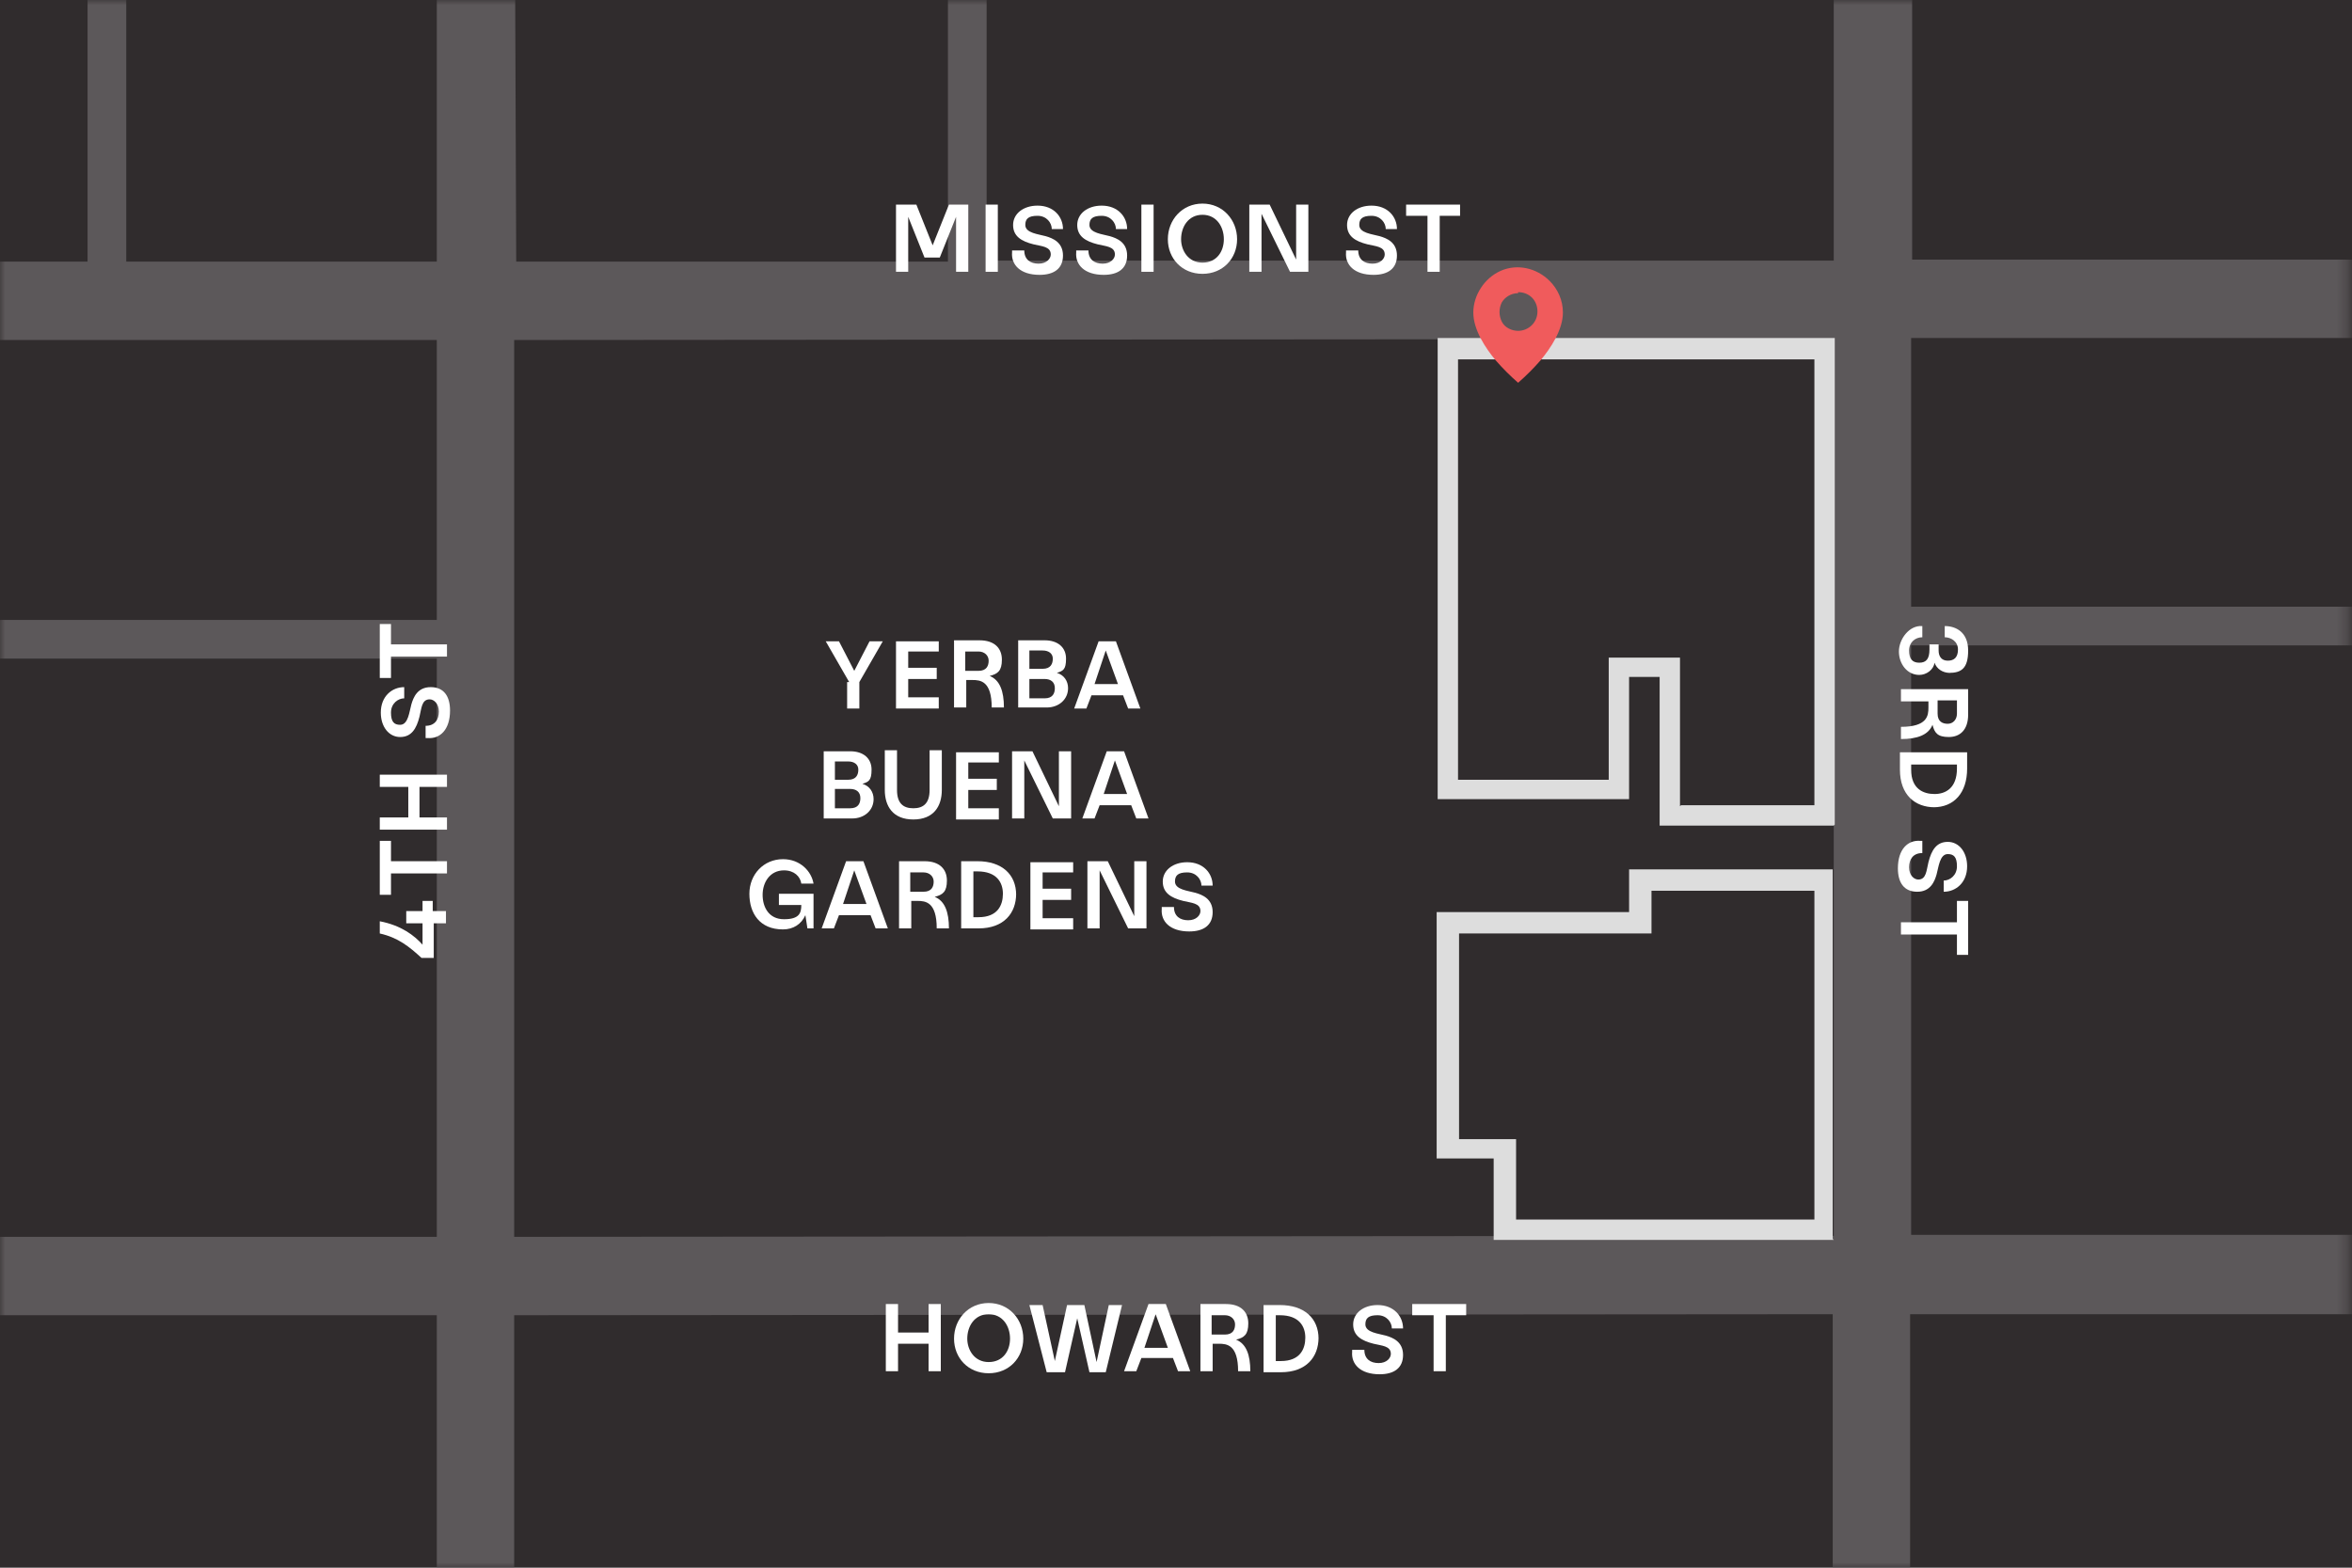
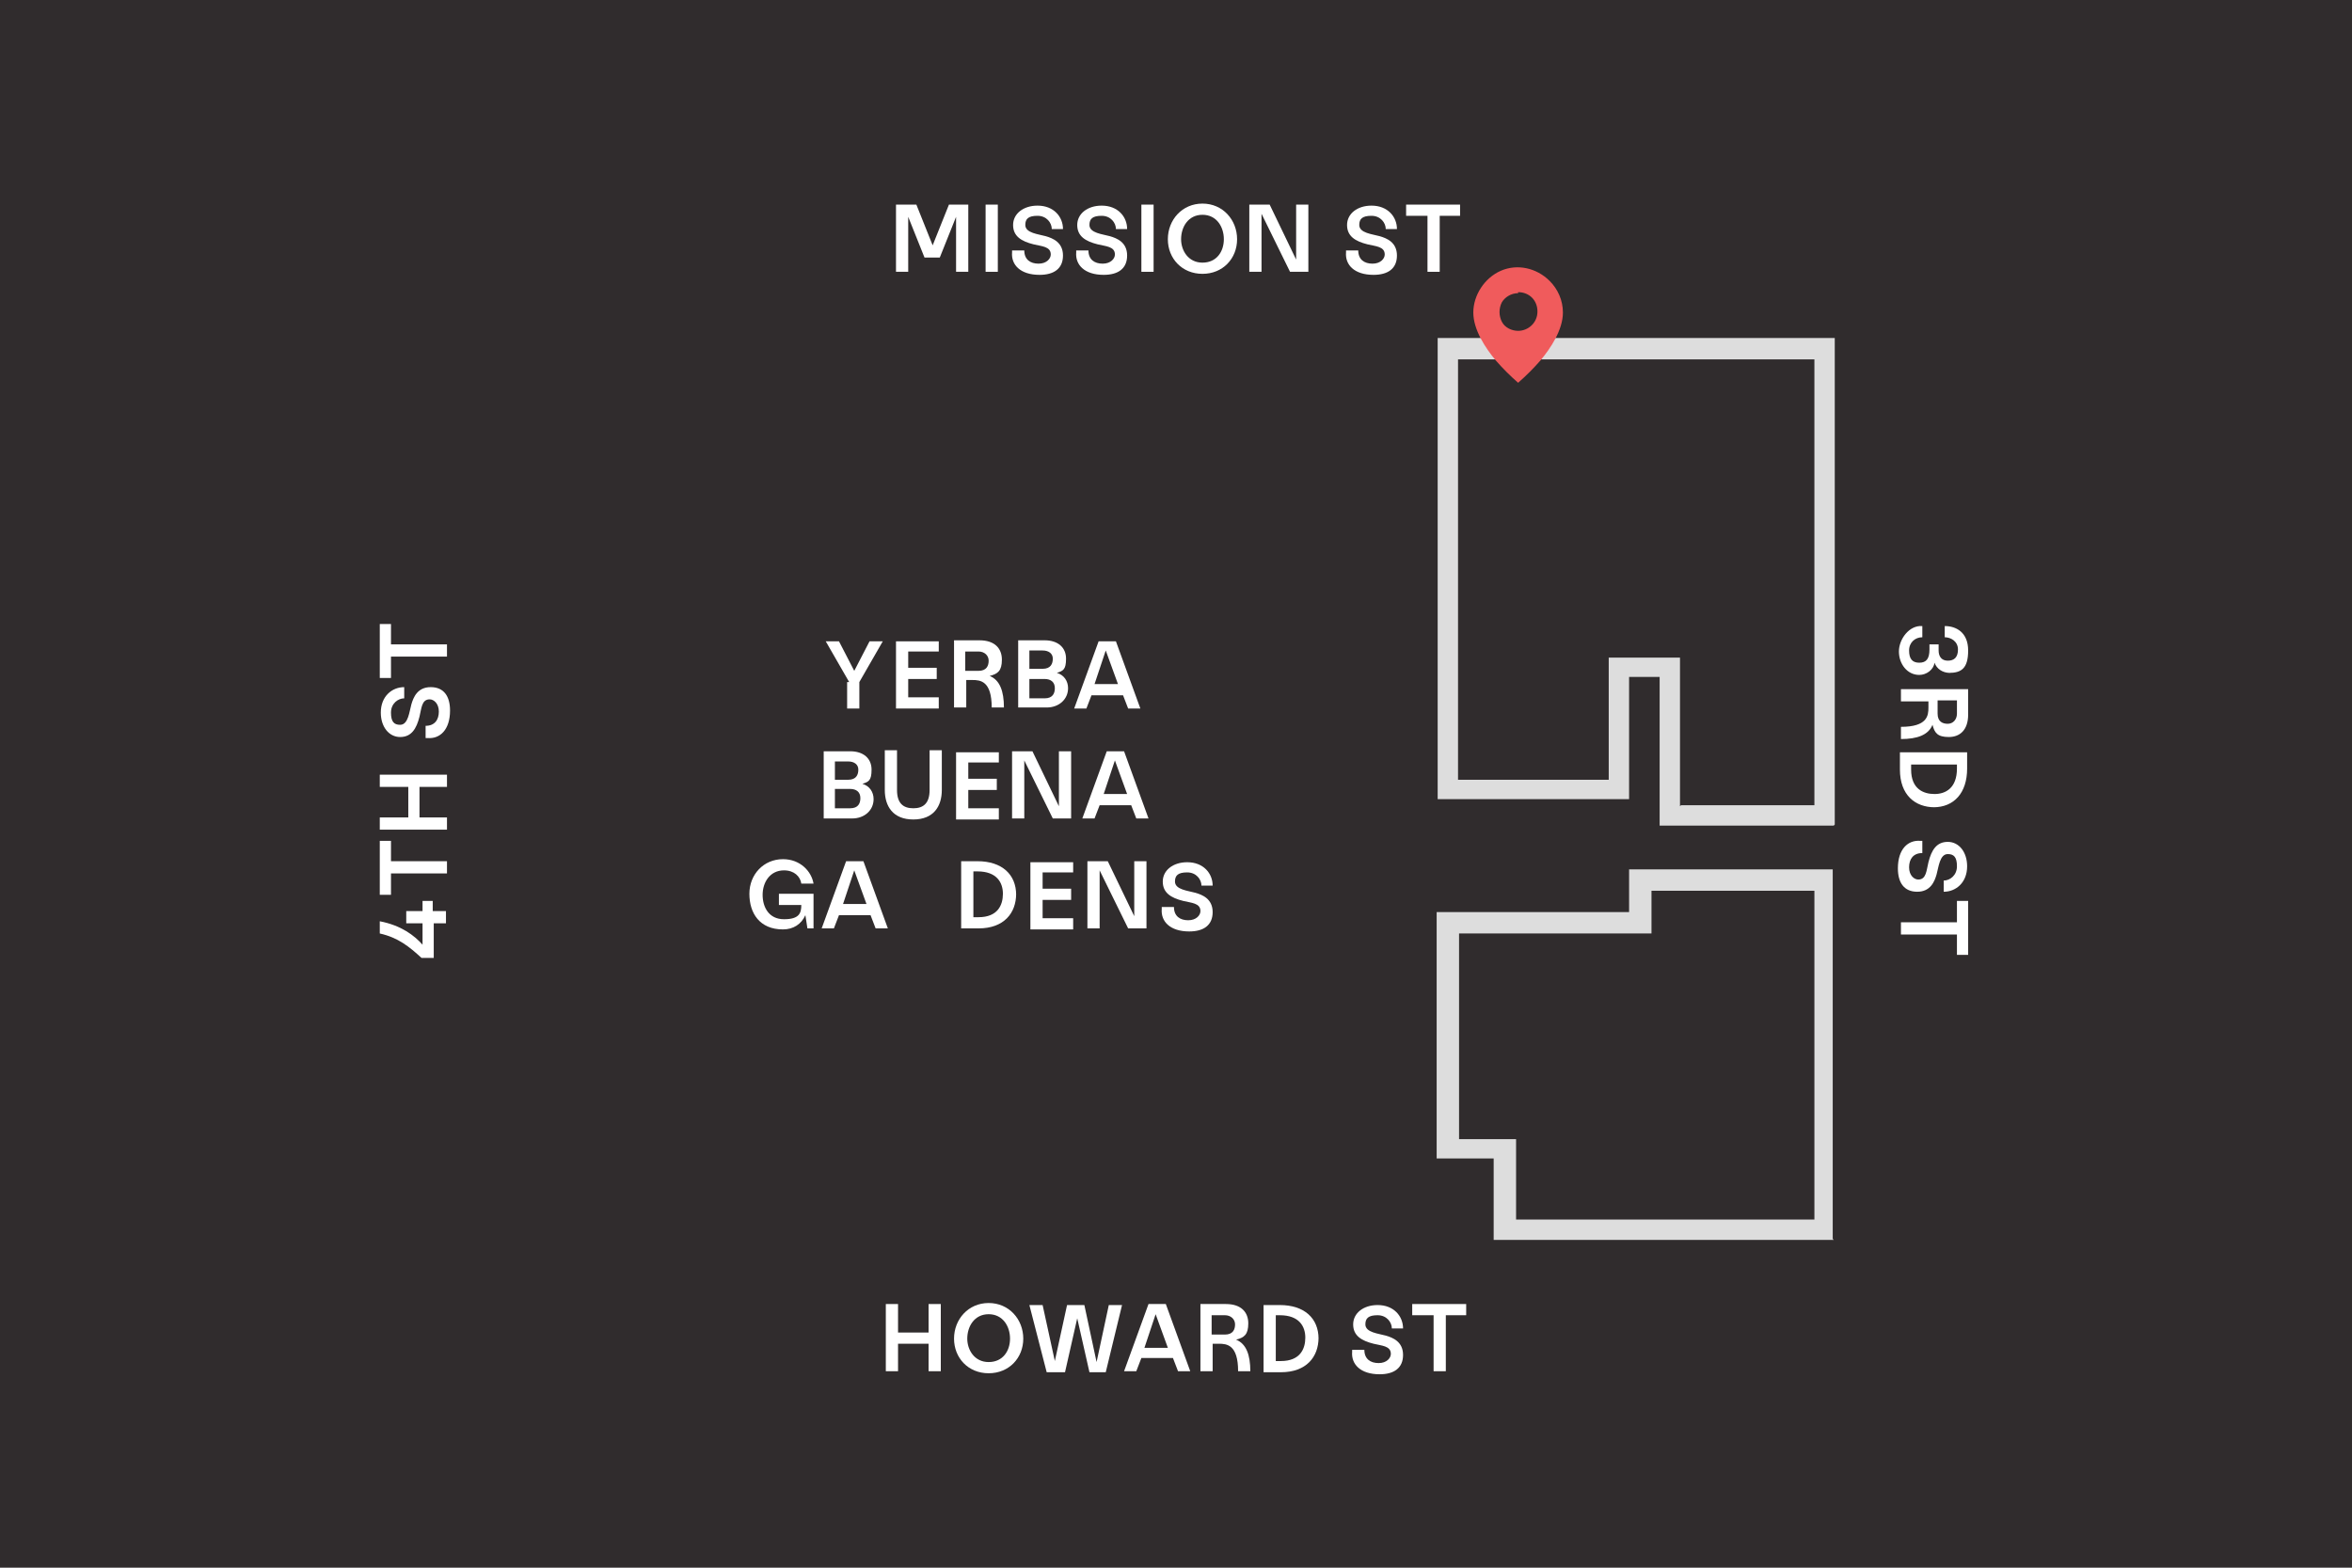
<svg xmlns="http://www.w3.org/2000/svg" version="1.1" viewBox="0 0 231 154">
  <defs>
    <style>
      .cls-1 {
        mask: url(#mask);
      }

      .cls-2 {
        fill: #f05b5c;
      }

      .cls-3 {
        fill: #ddd;
      }

      .cls-4 {
        fill: #5c585a;
      }

      .cls-5 {
        fill: #fff;
      }

      .cls-6 {
        fill: #302c2d;
      }
    </style>
    <mask id="mask" x="0" y="0" width="231" height="154" maskUnits="userSpaceOnUse">
      <g id="mask0_42_191">
        <path class="cls-5" d="M230.7,154V0H0v154h230.7Z" />
      </g>
    </mask>
  </defs>
  <g>
    <g id="Layer_1">
      <g>
        <rect class="cls-6" x="0" y="0" width="231" height="154" />
        <g class="cls-1">
          <g>
-             <path class="cls-4" d="M231,129v-7.7s-43.3,0-43.3,0v-57.9c0,0,43.3,0,43.3,0v-3.8s-43.3,0-43.3,0v-26.4s43.3,0,43.3,0v-7.7h-43.2s0-25.5,0-25.5h-7.7s0,25.6,0,25.6h-83.2c0,0,0-25.6,0-25.6h-3.8s0,25.7,0,25.7h-42.4S50.6,0,50.6,0h-7.7s0,25.7,0,25.7H12.4s0-25.7,0-25.7h-3.8v25.7s-8.6,0-8.6,0v7.7s42.9,0,42.9,0v27.5s-42.9,0-42.9,0v3.8s42.9,0,42.9,0v56.8c0,0-42.9,0-42.9,0v7.7s42.9,0,42.9,0v24.8s7.6,0,7.6,0v-24.8s129.5-.1,129.5-.1v25s7.6,0,7.6,0v-25s43.4,0,43.4,0ZM50.5,121.5V33.4c0,0,129.6-.1,129.6-.1v88.1c0,0-129.6.1-129.6.1Z" />
            <path class="cls-3" d="M180.1,81.1h-17.1v-14.6h-3v12h-18.8v-45.3h39v47.8ZM165.1,79.1h13.1v-43.8h-35v41.3h14.8v-12h7v14.6Z" />
            <path class="cls-3" d="M180.1,121.8h-33.4v-8h-5.6v-24.2h18.9v-4.2h20v36.3ZM148.8,119.8h29.4v-32.3h-16v4.2h-18.9v20.2h5.6v8Z" />
            <path class="cls-5" d="M83.4,67l-2.3-4h1.3l1.5,2.9,1.5-2.9h1.3l-2.3,4v2.6h-1.2v-2.6h0Z" />
            <path class="cls-5" d="M92.2,62.9v1.1h-3v1.6h2.8v1.1h-2.8v1.8h3v1.1h-4.2v-6.6h4.2,0Z" />
            <path class="cls-5" d="M93.6,62.9h2.6c1.5,0,2.2.8,2.2,1.9s-.4,1.4-1.2,1.6c1,.4,1.4,1.5,1.4,3.1h-1.2c0-2.6-1.1-2.7-1.9-2.7h-.6v2.7h-1.2v-6.6ZM96.1,65.9c.8,0,1-.5,1-1s-.4-.9-1-.9h-1.3v1.9h1.3Z" />
            <path class="cls-5" d="M102.6,62.9c1.3,0,2.1.7,2.1,1.8s-.3,1.2-.9,1.4c.7.2,1.1.8,1.1,1.5,0,1.1-.9,1.9-2.1,1.9h-2.8v-6.6h2.7ZM101.1,65.7h1.3c.8,0,1-.5,1-1s-.4-.8-1-.8h-1.3v1.8ZM101.1,68.6h1.5c.8,0,1-.5,1-1,0-.6-.4-.9-1-.9h-1.5v1.8Z" />
            <path class="cls-5" d="M110.2,68.3h-3l-.5,1.3h-1.2l2.4-6.6h1.7l2.4,6.6h-1.2l-.5-1.3h0ZM109.8,67.2l-1.2-3.3-1.1,3.3h2.3Z" />
            <path class="cls-5" d="M83.5,73.8c1.3,0,2.1.7,2.1,1.8s-.3,1.2-.9,1.4c.7.2,1.1.8,1.1,1.5,0,1.1-.9,1.9-2.1,1.9h-2.8v-6.6h2.7ZM82,76.6h1.3c.8,0,1-.5,1-1s-.4-.8-1-.8h-1.3v1.8ZM82,79.4h1.5c.8,0,1-.5,1-1,0-.6-.4-.9-1-.9h-1.5v1.8Z" />
            <path class="cls-5" d="M92.5,77.6c0,1.6-.8,2.9-2.8,2.9-2,0-2.8-1.3-2.8-2.9v-3.9h1.2v3.9c0,1.3.6,1.8,1.6,1.8s1.6-.5,1.6-1.8v-3.9h1.2v3.9h0Z" />
            <path class="cls-5" d="M98.1,73.8v1.1h-3v1.6h2.8v1.1h-2.8v1.8h3v1.1h-4.2v-6.6h4.2,0Z" />
            <path class="cls-5" d="M99.5,73.8h1.9l2.6,5.4v-5.4h1.2v6.6h-1.8l-2.8-5.7v5.7h-1.2v-6.6Z" />
            <path class="cls-5" d="M111,79.1h-3l-.5,1.3h-1.2l2.4-6.6h1.7l2.4,6.6h-1.2l-.5-1.3h0ZM110.7,78l-1.2-3.3-1.1,3.3h2.3Z" />
            <path class="cls-5" d="M79.9,87.8v3.4h-.6l-.2-1.3c-.4.9-1.2,1.4-2.2,1.4-2.3,0-3.3-1.6-3.3-3.5s1.4-3.4,3.3-3.4c1.7,0,2.8,1.2,3,2.4h-1.2c-.1-.7-.7-1.3-1.7-1.3-1.4,0-2.1,1.2-2.1,2.4s.6,2.4,2.1,2.4,1.7-.6,1.7-1.4h-2.2v-1.1h3.4,0Z" />
            <path class="cls-5" d="M85.4,89.9h-3l-.5,1.3h-1.2l2.4-6.6h1.7l2.4,6.6h-1.2l-.5-1.3h0ZM85.1,88.8l-1.2-3.3-1.1,3.3h2.3Z" />
-             <path class="cls-5" d="M88.2,84.6h2.6c1.5,0,2.2.8,2.2,1.9s-.4,1.4-1.2,1.6c1,.4,1.4,1.5,1.4,3.1h-1.2c0-2.6-1.1-2.7-1.9-2.7h-.6v2.7h-1.2v-6.6ZM90.7,87.6c.8,0,1-.5,1-1s-.4-.9-1-.9h-1.3v1.9h1.3Z" />
            <path class="cls-5" d="M99.8,87.8c0,1.9-1.2,3.4-3.7,3.4h-1.7v-6.6h1.6c2.4,0,3.8,1.3,3.8,3.3ZM95.6,85.6v4.5h.5c1.9,0,2.4-1.2,2.4-2.3s-.6-2.2-2.5-2.2h-.5Z" />
            <path class="cls-5" d="M105.4,84.6v1.1h-3v1.6h2.8v1.1h-2.8v1.8h3v1.1h-4.2v-6.6h4.2,0Z" />
            <path class="cls-5" d="M106.9,84.6h1.9l2.6,5.4v-5.4h1.2v6.6h-1.8l-2.8-5.7v5.7h-1.2v-6.6Z" />
            <path class="cls-5" d="M114.1,89.1h1.2c0,.9.6,1.3,1.4,1.3s1.2-.5,1.2-.9c0-.8-.9-.8-1.7-1-1.2-.3-2-.8-2-1.9s1-1.9,2.4-1.9c1.6,0,2.5,1.1,2.5,2.3h-1.1c0-.6-.5-1.3-1.4-1.3s-1.2.3-1.2.9c0,.8,1.3.9,2,1.1.7.2,1.7.6,1.7,1.9s-.9,1.9-2.3,1.9c-1.9,0-2.8-1-2.7-2.2h0Z" />
            <path class="cls-5" d="M88.1,20.1h1.9l1.6,4,1.6-4h1.9v6.6h-1.2v-5.4l-1.6,4h-1.5l-1.6-4v5.4h-1.2v-6.6Z" />
            <path class="cls-5" d="M96.8,20.1h1.2v6.6h-1.2v-6.6Z" />
            <path class="cls-5" d="M99.4,24.6h1.2c0,.9.6,1.3,1.4,1.3s1.2-.5,1.2-.9c0-.8-.9-.8-1.7-1-1.2-.3-2-.8-2-1.9s1-1.9,2.4-1.9c1.6,0,2.5,1.1,2.5,2.3h-1.1c0-.6-.5-1.3-1.4-1.3s-1.2.3-1.2.9c0,.8,1.3.9,2,1.1.7.2,1.7.6,1.7,1.9s-.9,1.9-2.3,1.9c-1.9,0-2.8-1-2.7-2.2h0Z" />
            <path class="cls-5" d="M105.7,24.6h1.2c0,.9.6,1.3,1.4,1.3s1.2-.5,1.2-.9c0-.8-.9-.8-1.7-1-1.2-.3-2-.8-2-1.9s1-1.9,2.4-1.9c1.6,0,2.5,1.1,2.5,2.3h-1.1c0-.6-.5-1.3-1.4-1.3s-1.2.3-1.2.9c0,.8,1.3.9,2,1.1.7.2,1.7.6,1.7,1.9s-.9,1.9-2.3,1.9c-1.9,0-2.8-1-2.7-2.2h0Z" />
            <path class="cls-5" d="M112.1,20.1h1.2v6.6h-1.2v-6.6Z" />
            <path class="cls-5" d="M121.5,23.5c0,1.9-1.4,3.4-3.4,3.4s-3.4-1.5-3.4-3.4,1.4-3.5,3.4-3.5,3.4,1.6,3.4,3.5ZM116,23.5c0,1.1.7,2.3,2.1,2.3s2.1-1.1,2.1-2.3-.7-2.4-2.1-2.4-2.1,1.2-2.1,2.4Z" />
            <path class="cls-5" d="M122.8,20.1h1.9l2.6,5.4v-5.4h1.2v6.6h-1.8l-2.8-5.7v5.7h-1.2v-6.6Z" />
            <path class="cls-5" d="M132.2,24.6h1.2c0,.9.6,1.3,1.4,1.3s1.2-.5,1.2-.9c0-.8-.9-.8-1.7-1-1.2-.3-2-.8-2-1.9s1-1.9,2.4-1.9c1.6,0,2.5,1.1,2.5,2.3h-1.1c0-.6-.5-1.3-1.4-1.3s-1.2.3-1.2.9c0,.8,1.3.9,2,1.1.7.2,1.7.6,1.7,1.9s-.9,1.9-2.3,1.9c-1.9,0-2.8-1-2.7-2.2h0Z" />
            <path class="cls-5" d="M140.2,21.2h-2.1v-1.1h5.3v1.1h-2v5.5h-1.2v-5.5Z" />
            <path class="cls-5" d="M87,128.1h1.2v2.8h3v-2.8h1.2v6.6h-1.2v-2.7h-3v2.7h-1.2v-6.6Z" />
            <path class="cls-5" d="M100.5,131.5c0,1.9-1.4,3.4-3.4,3.4s-3.4-1.5-3.4-3.4,1.4-3.5,3.4-3.5,3.4,1.6,3.4,3.5ZM95,131.5c0,1.1.7,2.3,2.1,2.3s2.1-1.1,2.1-2.3-.7-2.4-2.1-2.4-2.1,1.2-2.1,2.4Z" />
            <path class="cls-5" d="M108.8,134.8h-1.8l-1.2-5.3-1.2,5.3h-1.8l-1.7-6.6h1.3l1.2,5.5,1.2-5.5h1.7l1.2,5.6,1.2-5.6h1.3l-1.6,6.6Z" />
            <path class="cls-5" d="M115.1,133.4h-3l-.5,1.3h-1.2l2.4-6.6h1.7l2.4,6.6h-1.2l-.5-1.3h0ZM114.7,132.4l-1.2-3.3-1.1,3.3h2.3Z" />
            <path class="cls-5" d="M117.8,128.1h2.6c1.5,0,2.2.8,2.2,1.9s-.4,1.4-1.2,1.6c1,.4,1.4,1.5,1.4,3.1h-1.2c0-2.6-1.1-2.7-1.9-2.7h-.6v2.7h-1.2v-6.6ZM120.3,131.1c.8,0,1-.5,1-1s-.4-.9-1-.9h-1.3v1.9h1.3Z" />
            <path class="cls-5" d="M129.5,131.4c0,1.9-1.2,3.4-3.7,3.4h-1.7v-6.6h1.6c2.4,0,3.8,1.3,3.8,3.3ZM125.3,129.2v4.5h.5c1.9,0,2.4-1.2,2.4-2.3s-.6-2.2-2.5-2.2h-.5Z" />
            <path class="cls-5" d="M132.8,132.6h1.2c0,.9.6,1.3,1.4,1.3s1.2-.5,1.2-.9c0-.8-.9-.8-1.7-1-1.2-.3-2-.8-2-1.9s1-1.9,2.4-1.9c1.6,0,2.5,1.1,2.5,2.3h-1.1c0-.6-.5-1.3-1.4-1.3s-1.2.3-1.2.9c0,.8,1.3.9,2,1.1.7.2,1.7.6,1.7,1.9s-.9,1.9-2.3,1.9c-1.9,0-2.8-1-2.7-2.2h0Z" />
            <path class="cls-5" d="M140.8,129.2h-2.1v-1.1h5.3v1.1h-2v5.5h-1.2v-5.5Z" />
            <path class="cls-5" d="M42.6,90.7v3.4h-1.2c-1.2-1.1-2.3-2-4.1-2.4v-1.2c2.1.4,3.4,1.4,4.2,2.3v-2.1h-1.6v-1.2h1.6v-1h1v1h1.3v1.2h-1.3Z" />
            <path class="cls-5" d="M38.4,85.8v2.1h-1.1v-5.3h1.1v2h5.5v1.2h-5.5Z" />
            <path class="cls-5" d="M37.3,81.5v-1.2h2.8v-3h-2.8v-1.2h6.6v1.2h-2.7v3h2.7v1.2h-6.6Z" />
            <path class="cls-5" d="M41.8,72.5v-1.2c.9,0,1.3-.6,1.3-1.4s-.5-1.2-.9-1.2c-.8,0-.8.9-1,1.7-.3,1.2-.8,2-1.9,2s-1.9-1-1.9-2.4c0-1.6,1.1-2.5,2.3-2.5v1.1c-.6,0-1.3.5-1.3,1.4s.3,1.2.9,1.2c.8,0,.9-1.3,1.1-2,.2-.7.6-1.7,1.9-1.7s1.9.9,1.9,2.3c0,1.9-1,2.8-2.2,2.7h0Z" />
            <path class="cls-5" d="M38.4,64.5v2.1h-1.1v-5.3h1.1v2h5.5v1.2h-5.5Z" />
            <path class="cls-5" d="M191.5,66.1c-.7,0-1.3-.4-1.5-1-.1.7-.8,1.2-1.5,1.2-1.2,0-2-1.1-2-2.3s1-2.6,2.3-2.5v1.1c-.7,0-1.3.5-1.3,1.3s.3,1.2,1,1.2,1-.4,1-1.3v-.5h.9v.6c0,.6.3,1,.9,1s1-.3,1-1.1-.7-1.2-1.3-1.2v-1.1c1.1,0,2.3.6,2.3,2.4s-.7,2.2-1.9,2.2h0Z" />
            <path class="cls-5" d="M193.3,67.6v2.6c0,1.5-.8,2.2-1.9,2.2s-1.4-.4-1.6-1.2c-.4,1-1.5,1.4-3.1,1.4v-1.2c2.6,0,2.7-1.1,2.7-1.9v-.6h-2.7v-1.2h6.6ZM190.3,70.1c0,.8.5,1,1,1s.9-.4.9-1v-1.3h-1.9v1.3Z" />
            <path class="cls-5" d="M190,79.3c-1.9,0-3.4-1.2-3.4-3.7v-1.7h6.6v1.6c0,2.4-1.3,3.8-3.3,3.8ZM192.2,75.1h-4.5v.5c0,1.9,1.2,2.4,2.3,2.4s2.2-.6,2.2-2.5v-.5h0Z" />
            <path class="cls-5" d="M188.8,82.6v1.2c-.9,0-1.3.6-1.3,1.4s.5,1.2.9,1.2c.8,0,.8-.9,1-1.7.3-1.2.8-2,1.9-2s1.9,1,1.9,2.4c0,1.6-1.1,2.5-2.3,2.5v-1.1c.6,0,1.3-.5,1.3-1.4s-.3-1.2-.9-1.2c-.8,0-.9,1.3-1.1,2-.2.7-.6,1.7-1.9,1.7s-1.9-.9-1.9-2.3c0-1.9,1-2.8,2.2-2.7h0Z" />
            <path class="cls-5" d="M192.2,90.6v-2.1h1.1v5.3h-1.1v-2h-5.5v-1.2h5.5Z" />
            <path class="cls-2" d="M149.1,37.6c-.8-.7-1.5-1.4-2.2-2.2-1-1.2-2.2-3-2.2-4.7s1.1-3.4,2.7-4.1c1.6-.7,3.5-.3,4.8,1,.8.8,1.3,1.9,1.3,3.1,0,1.7-1.2,3.5-2.2,4.7-.7.8-1.4,1.5-2.2,2.2h0ZM149.1,28.8c-.7,0-1.3.4-1.6.9-.3.6-.3,1.3,0,1.9s1,.9,1.6.9c1,0,1.9-.8,1.9-1.9s-.8-1.9-1.9-1.9Z" />
          </g>
        </g>
      </g>
    </g>
  </g>
</svg>